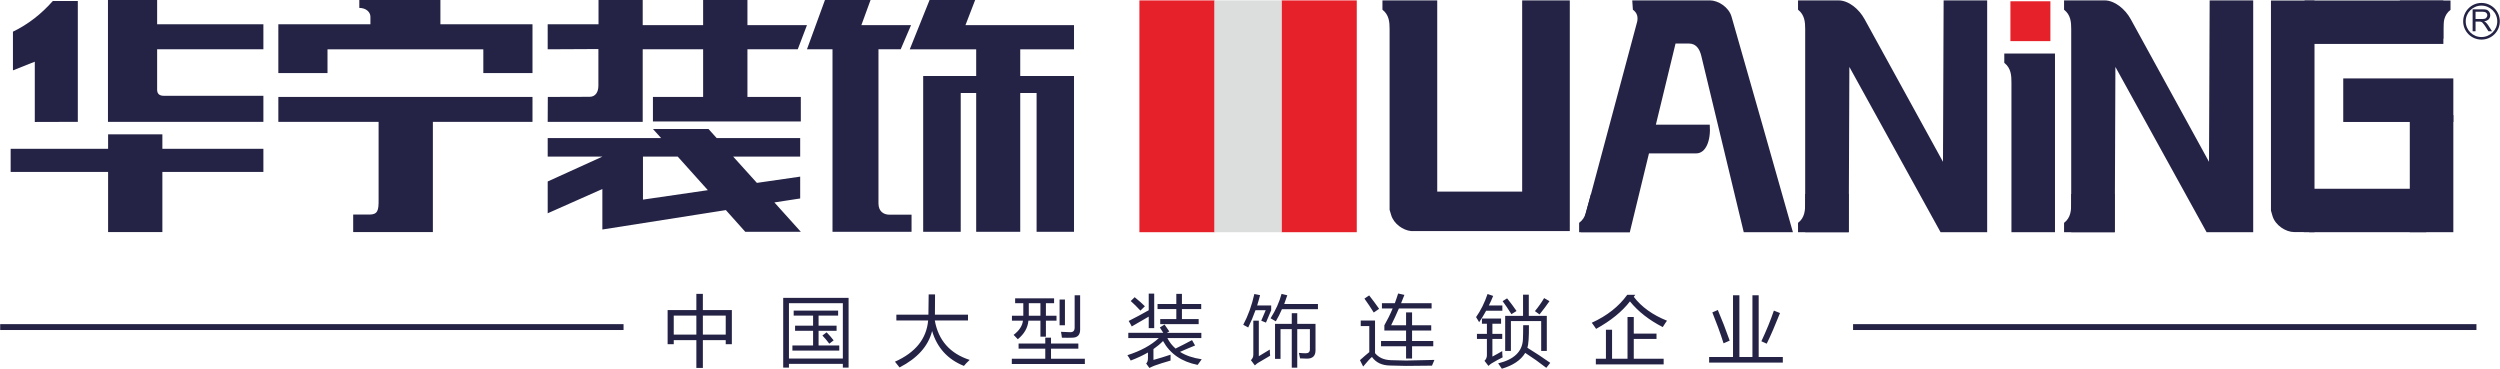
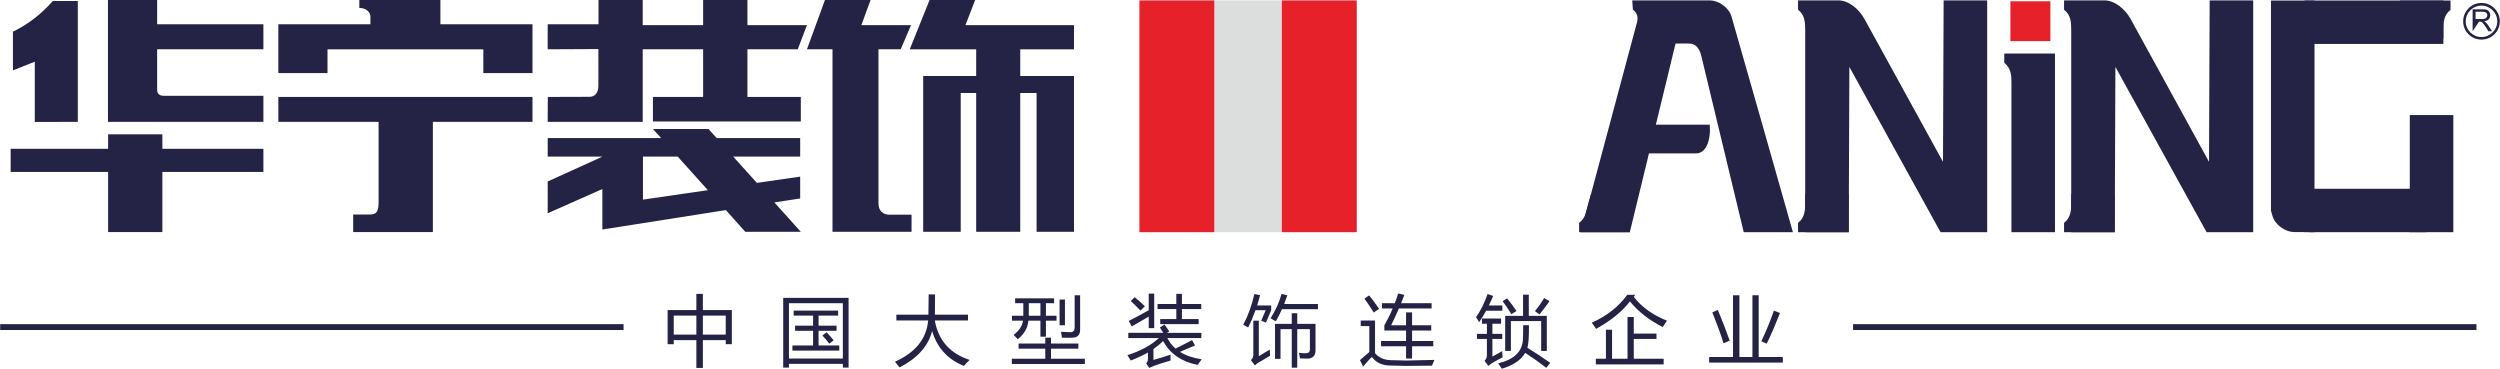
<svg xmlns="http://www.w3.org/2000/svg" xml:space="preserve" width="135.247mm" height="19.947mm" version="1.1" style="shape-rendering:geometricPrecision; text-rendering:geometricPrecision; image-rendering:optimizeQuality; fill-rule:evenodd; clip-rule:evenodd" viewBox="0 0 19572 2887">
  <defs>
    <style type="text/css">
   
    .fil3 {fill:#DCDDDD}
    .fil2 {fill:#E62129}
    .fil1 {fill:#242346}
    .fil0 {fill:#242346;fill-rule:nonzero}
   
  </style>
  </defs>
  <g id="图层_x0020_1">
    <g id="_1134987096">
      <path class="fil0" d="M5226 2428l225 0 0 -127 51 0 0 127 227 0 0 267 -48 0 0 -32 -179 0 0 218 -51 0 0 -218 -177 0 0 32 -48 0 0 -267zm455 43l-179 0 0 149 179 0 0 -149zm-407 149l177 0 0 -149 -177 0 0 149zm857 -288l512 0 0 546 -45 0 0 -29 -422 0 0 29 -45 0 0 -546zm467 42l-422 0 0 433 422 0 0 -433zm-395 331l162 0 0 -115 -141 0 0 -40 141 0 0 -79 -152 0 0 -39 348 0 0 39 -153 0 0 79 141 0 0 40 -141 0 0 115 162 0 0 40 -367 0 0 -40zm235 -78l33 -25c22,23 40,43 55,63l-34 26c-19,-25 -37,-47 -54,-64zm568 205c161,-72 247,-179 260,-323l-249 0 0 -45 251 0c1,-53 2,-105 2,-159l50 0c0,53 0,106 -1,159l259 0 0 45 -260 0c28,156 119,259 273,309 -20,19 -35,34 -45,47 -127,-51 -210,-142 -249,-273 -30,118 -115,213 -255,285 -8,-11 -20,-26 -36,-45zm916 -360l89 0c0,-8 0,-41 0,-98l-64 0 0 -38 305 0 0 38 -64 0 0 98 83 0 0 39 -83 0 0 125 -43 0 0 -125 -94 0c-5,56 -33,104 -83,145 -10,-11 -21,-22 -33,-34 45,-34 69,-72 73,-111l-86 0 0 -39zm-1 337l262 0 0 -79 -209 0 0 -40 209 0 0 -46 45 0 0 46 214 0 0 40 -214 0 0 79 265 0 0 41 -572 0 0 -41zm535 -497l0 269c0,42 -21,63 -62,63 -23,1 -50,1 -81,0 -1,-14 -4,-30 -7,-46 33,2 58,3 74,3 22,0 33,-12 33,-37l0 -252 43 0zm-402 160l91 0 0 -98 -91 0c0,48 0,80 0,98zm241 -127l42 0 0 202 -42 0 0 -202zm869 432c0,17 0,33 0,46 -51,15 -93,28 -123,39 -12,4 -26,11 -43,19l-25 -35c9,-8 14,-22 14,-41l0 -45c-40,23 -85,44 -135,63 -7,-14 -16,-28 -26,-42 104,-33 186,-78 246,-134l-239 0 0 -41 274 0c-9,-15 -18,-29 -27,-42l37 -23c13,20 26,37 37,54l-19 11 270 0 0 41 -266 0c16,32 38,59 64,82 43,-21 86,-43 129,-66l24 42c-39,16 -78,32 -118,50 45,29 102,48 170,58 -11,15 -22,30 -32,44 -126,-25 -216,-87 -271,-187 -22,23 -47,43 -75,63l0 85c46,-13 91,-26 134,-41zm-81 -279l126 0 0 -78 -147 0 0 -40 147 0 0 -79 44 0 0 79 151 0 0 40 -151 0 0 78 131 0 0 40 -301 0 0 -40zm-90 -199l43 0 0 270 -43 0 0 -90c-43,24 -87,50 -133,77 -4,-9 -12,-23 -24,-43 56,-28 108,-56 157,-84l0 -130zm-141 58l31 -30c36,29 62,53 80,71l-35 34c-28,-30 -53,-55 -76,-75zm1173 453l-43 0 0 -274 131 0 0 -84 43 0 0 84 143 0 0 207c0,43 -22,65 -66,65 -15,0 -34,-1 -55,-2 -2,-12 -5,-26 -9,-43 22,2 39,3 53,3 22,0 33,-10 33,-31l0 -158 -99 0 0 302 -43 0 0 -302 -88 0 0 233zm-78 -318c40,-63 69,-127 86,-191l45 11c-8,23 -16,46 -24,68l264 0 0 41 -282 0c-14,33 -30,65 -48,95 -13,-8 -27,-16 -41,-24zm-214 51c38,-71 67,-151 87,-241l45 9c-7,28 -15,55 -23,81l110 0 0 37 -41 97c-12,-5 -24,-10 -37,-15l35 -82 -80 0c-17,48 -36,93 -57,135 -12,-7 -25,-14 -39,-21zm208 194c0,19 1,35 3,48 -31,18 -62,36 -95,56 -7,4 -15,11 -25,20l-31 -41c13,-12 19,-26 19,-43l0 -266 43 0 0 278c26,-15 54,-33 86,-52zm871 -67l196 0 0 -82 -170 0 0 -41c24,-42 46,-86 65,-132l-84 0 0 -41 101 0c9,-25 18,-50 26,-76l49 11c-9,22 -17,44 -26,65l239 0 0 41 -256 0c-20,46 -40,90 -61,132l117 0 0 -101 47 0 0 101 150 0 0 41 -150 0 0 82 166 0 0 41 -166 0 0 96 -47 0 0 -96 -196 0 0 -41zm75 150l120 3 223 -5c-7,15 -13,30 -19,45l-203 2 -126 -3c-63,-1 -110,-23 -141,-67 -12,9 -35,34 -69,75l-25 -50c24,-22 49,-43 73,-63l0 -204 -67 0 0 -43 112 0 0 255c29,35 69,53 122,55zm-168 -507c27,34 53,69 78,105l-42 29c-23,-37 -47,-73 -73,-109l37 -25zm1065 160l140 0 0 -166 45 0 0 166 141 0 0 275 -44 0 0 -234 -237 0 0 234 -45 0 0 -275zm-23 276c0,19 1,35 3,49 -27,13 -56,29 -86,47 -7,4 -15,11 -25,20l-31 -40c13,-12 19,-27 19,-44l0 -127 -78 0 0 -40 78 0 0 -79 -39 0 0 -41 150 0 0 41 -68 0 0 79 77 0 0 40 -77 0 0 138c24,-13 50,-27 77,-43zm164 -203l45 0c1,95 -4,154 -12,177 63,39 123,78 179,118l-31 39c-54,-42 -109,-81 -165,-117 -34,57 -95,98 -183,124 -9,-14 -19,-28 -29,-42 125,-30 190,-93 194,-188 1,-25 2,-62 2,-111zm-369 -63c37,-52 67,-113 90,-181l44 15c-10,26 -22,51 -34,75l106 0 0 41 -127 0c-17,31 -35,61 -55,90 -7,-14 -16,-27 -24,-40zm461 -47c28,-34 52,-68 72,-102l42 24c-23,33 -49,68 -78,104l-36 -26zm-253 -78l35 -22c25,30 49,63 74,99l-40 25c-23,-37 -46,-71 -69,-102zm730 451l79 0 0 -227 48 0 0 227 121 0 0 -327 49 0 0 130 178 0 0 42 -178 0 0 155 234 0 0 44 -531 0 0 -44zm309 -501l-12 16c61,80 148,142 260,187 -9,12 -20,29 -33,50 -106,-54 -192,-121 -257,-201 -61,79 -149,151 -265,215 -10,-15 -21,-31 -34,-48 119,-54 212,-127 278,-219l63 0zm578 487l187 0 0 -483 50 0 0 483 102 0 0 -483 49 0 0 483 189 0 0 44 -577 0 0 -44zm68 -368c32,75 63,155 93,240l-48 21c-26,-82 -56,-163 -88,-242l43 -19zm341 245c39,-83 72,-163 98,-240l48 19c-37,93 -71,173 -104,240l-42 -19z" />
      <polygon class="fil1" points="4881,2538 0,2538 0,2584 4881,2584 " />
      <polygon class="fil1" points="19389,2538 14508,2538 14508,2584 19389,2584 " />
      <path class="fil1" d="M5546 1010l-435 0 64 71c-266,0 -532,0 -888,0 0,65 0,81 0,145l429 0 -429 195 0 249 428 -190 0 317 967 -152 152 170 435 0 -207 -230 202 -31 0 -171 -339 49 -186 -206c591,0 -75,0 525,0 0,-64 0,-80 0,-145 -255,0 -465,0 -654,0l-64 -71zm-241 216l236 263 -508 74 0 -337c101,0 191,0 272,0zm-1917 591l0 -863 780 0 0 -195 -1990 0 0 195 785 0 0 617c0,72 -5,109 -71,109l-128 0 0 137 624 0zm780 -1627c0,255 0,127 0,382l-385 0 0 -186 -1220 0 0 186 -385 0 0 -382 721 0 0 -59c0,-37 -35,-69 -87,-69l0 -62c222,0 413,0 635,0l0 190 721 0zm-2939 0l832 0 0 196 -832 0 0 317c0,31 18,47 51,47l781 0 0 204 -1217 0 0 -225c0,-225 0,-266 0,-729l385 0 0 190zm6886 538l-128 0 0 1087 -345 0 0 -1087 -121 0 0 1087 -294 0 0 -1220c132,0 284,0 415,0l0 -209 -520 0 155 -386 357 0 -76 197 850 0 0 189 -421 0 0 209 421 0 0 133 0 1087 -293 0 0 -1087zm-1798 -342l56 0 0 0 144 0 0 1429 619 0 0 -134 -173 0c-48,0 -86,-28 -86,-88l0 -1207 174 0 81 -189 -389 0 72 -197 -357 0 -141 386zm-1286 568l0 -568 473 0 0 373 -393 0 0 192 1158 0 0 -192 -418 0 0 -373 394 0 72 -189 -466 0 0 -197 -347 0 0 197 -473 0 0 -197 -346 0 0 190 -398 0 0 196 397 -2 0 287c0,49 -22,87 -69,87l-327 1 -1 195 744 0zm-4186 211l-763 0 0 181 763 0 0 471 425 0 0 -471 791 0 0 -181 -791 0 0 -113 -425 0 0 113zm-237 -1157l-196 0c-89,101 -192,182 -312,240l0 303 171 -68 0 472 337 -1 0 -946z" />
      <g>
        <path class="fil1" d="M19428 44c68,0 124,55 124,123 0,68 -56,123 -124,123 -68,0 -123,-55 -123,-123 0,-68 55,-123 123,-123zm0 -21c80,0 144,65 144,144 0,79 -64,143 -144,143 -79,0 -143,-64 -143,-143 0,-79 64,-144 143,-144z" />
-         <path class="fil0" d="M19359 245l0 -172 77 0c15,0 27,1 35,4 8,4 14,9 19,17 5,8 7,16 7,26 0,12 -4,22 -12,31 -8,8 -20,14 -36,16 6,3 10,6 13,8 7,7 13,14 19,23l30 47 -28 0 -23 -36c-7,-10 -12,-18 -17,-23 -4,-6 -8,-10 -11,-12 -4,-2 -7,-4 -11,-4 -2,-1 -6,-1 -12,-1l-27 0 0 76 -23 0zm23 -96l49 0c11,0 19,-1 25,-3 6,-2 10,-6 13,-11 3,-4 5,-10 5,-15 0,-8 -3,-15 -9,-20 -6,-6 -15,-8 -28,-8l-55 0 0 57z" />
+         <path class="fil0" d="M19359 245l0 -172 77 0c15,0 27,1 35,4 8,4 14,9 19,17 5,8 7,16 7,26 0,12 -4,22 -12,31 -8,8 -20,14 -36,16 6,3 10,6 13,8 7,7 13,14 19,23l30 47 -28 0 -23 -36c-7,-10 -12,-18 -17,-23 -4,-6 -8,-10 -11,-12 -4,-2 -7,-4 -11,-4 -2,-1 -6,-1 -12,-1zm23 -96l49 0c11,0 19,-1 25,-3 6,-2 10,-6 13,-11 3,-4 5,-10 5,-15 0,-8 -3,-15 -9,-20 -6,-6 -15,-8 -28,-8l-55 0 0 57z" />
      </g>
      <path class="fil2" d="M10033 3l589 0 0 1815 -589 0c0,-605 0,-1210 0,-1815z" />
      <path class="fil2" d="M8920 3l589 0 0 1815 -589 0c0,-605 0,-1210 0,-1815z" />
      <path class="fil3" d="M10033 3l-525 0 0 1815 525 0c0,-605 0,-1210 0,-1815z" />
      <path class="fil1" d="M15217 3l341 0 0 1815 -365 0 -714 -1294 -5 1294 -341 0 0 -1583 0 -3 0 -2 0 -3c0,-51 -3,-110 -56,-151l0 -73c106,0 211,0 316,0 80,0 161,67 205,147l614 1117 5 -1264z" />
      <path class="fil1" d="M12760 1818l-384 0 442 -1650c6,-33 2,-66 -34,-92l-5 -73c203,0 405,0 608,0 64,0 147,52 169,126 162,563 320,1123 481,1689l-385 0 -332 -1379c-13,-55 -41,-98 -96,-98l-106 0 -154 635 422 0c10,128 -32,225 -106,225l-370 0 -150 617z" />
      <path class="fil1" d="M15692 419l56 0 0 0 341 0 0 1399 -341 0 0 -1167 0 -3 0 -2c0,-52 -2,-112 -56,-154l0 -73z" />
      <path class="fil1" d="M17300 3l341 0 0 1815 -365 0 -714 -1294 -5 1294 -341 0 0 -1583 0 -3 0 -2 0 -3c0,-51 -3,-110 -56,-151l0 -73c106,0 211,0 317,0 79,0 161,67 205,147l613 1117 5 -1264z" />
      <polygon class="fil2" points="16053,322 15740,322 15740,10 16053,10 " />
      <polygon class="fil1" points="19208,1818 18867,1818 18867,901 19208,901 " />
      <polygon class="fil1" points="18043,344 18043,4 19130,4 19130,344 " />
-       <polygon class="fil1" points="18346,955 18346,614 19208,614 19208,955 " />
      <path class="fil1" d="M19186 4l-56 0 0 0 -341 0 0 299 341 0 0 -68 0 -2 0 -3c0,-51 2,-112 56,-153l0 -73z" />
      <path class="fil1" d="M12363 1818l56 0 0 0 341 0 0 -299 -304 0 -42 151c-7,28 -23,54 -51,75l0 73z" />
      <path class="fil1" d="M14077 1818l56 0 0 0 341 0 0 -299 -341 0 0 68 0 2 0 3c0,51 -2,112 -56,153l0 73z" />
      <path class="fil1" d="M16160 1818l56 0 0 0 341 0 0 -299 -341 0 0 68 0 2 0 3c0,51 -2,112 -56,153l0 73z" />
      <path class="fil1" d="M18121 1818l-84 0 0 -1 -76 0c-64,0 -147,-52 -169,-126l-12 -42 0 -1645 341 0 0 1814z" />
      <polygon class="fil1" points="18079,1818 18079,1478 18996,1478 18996,1818 " />
-       <path class="fil1" d="M12290 3l0 1806 -193 0 -526 0 -525 0c-61,-6 -135,-56 -155,-126l-12 -40 0 -1416c0,-51 -3,-110 -56,-151l0 -73c143,0 286,0 429,0l0 1497 665 0 0 -1497 373 0z" />
    </g>
  </g>
</svg>